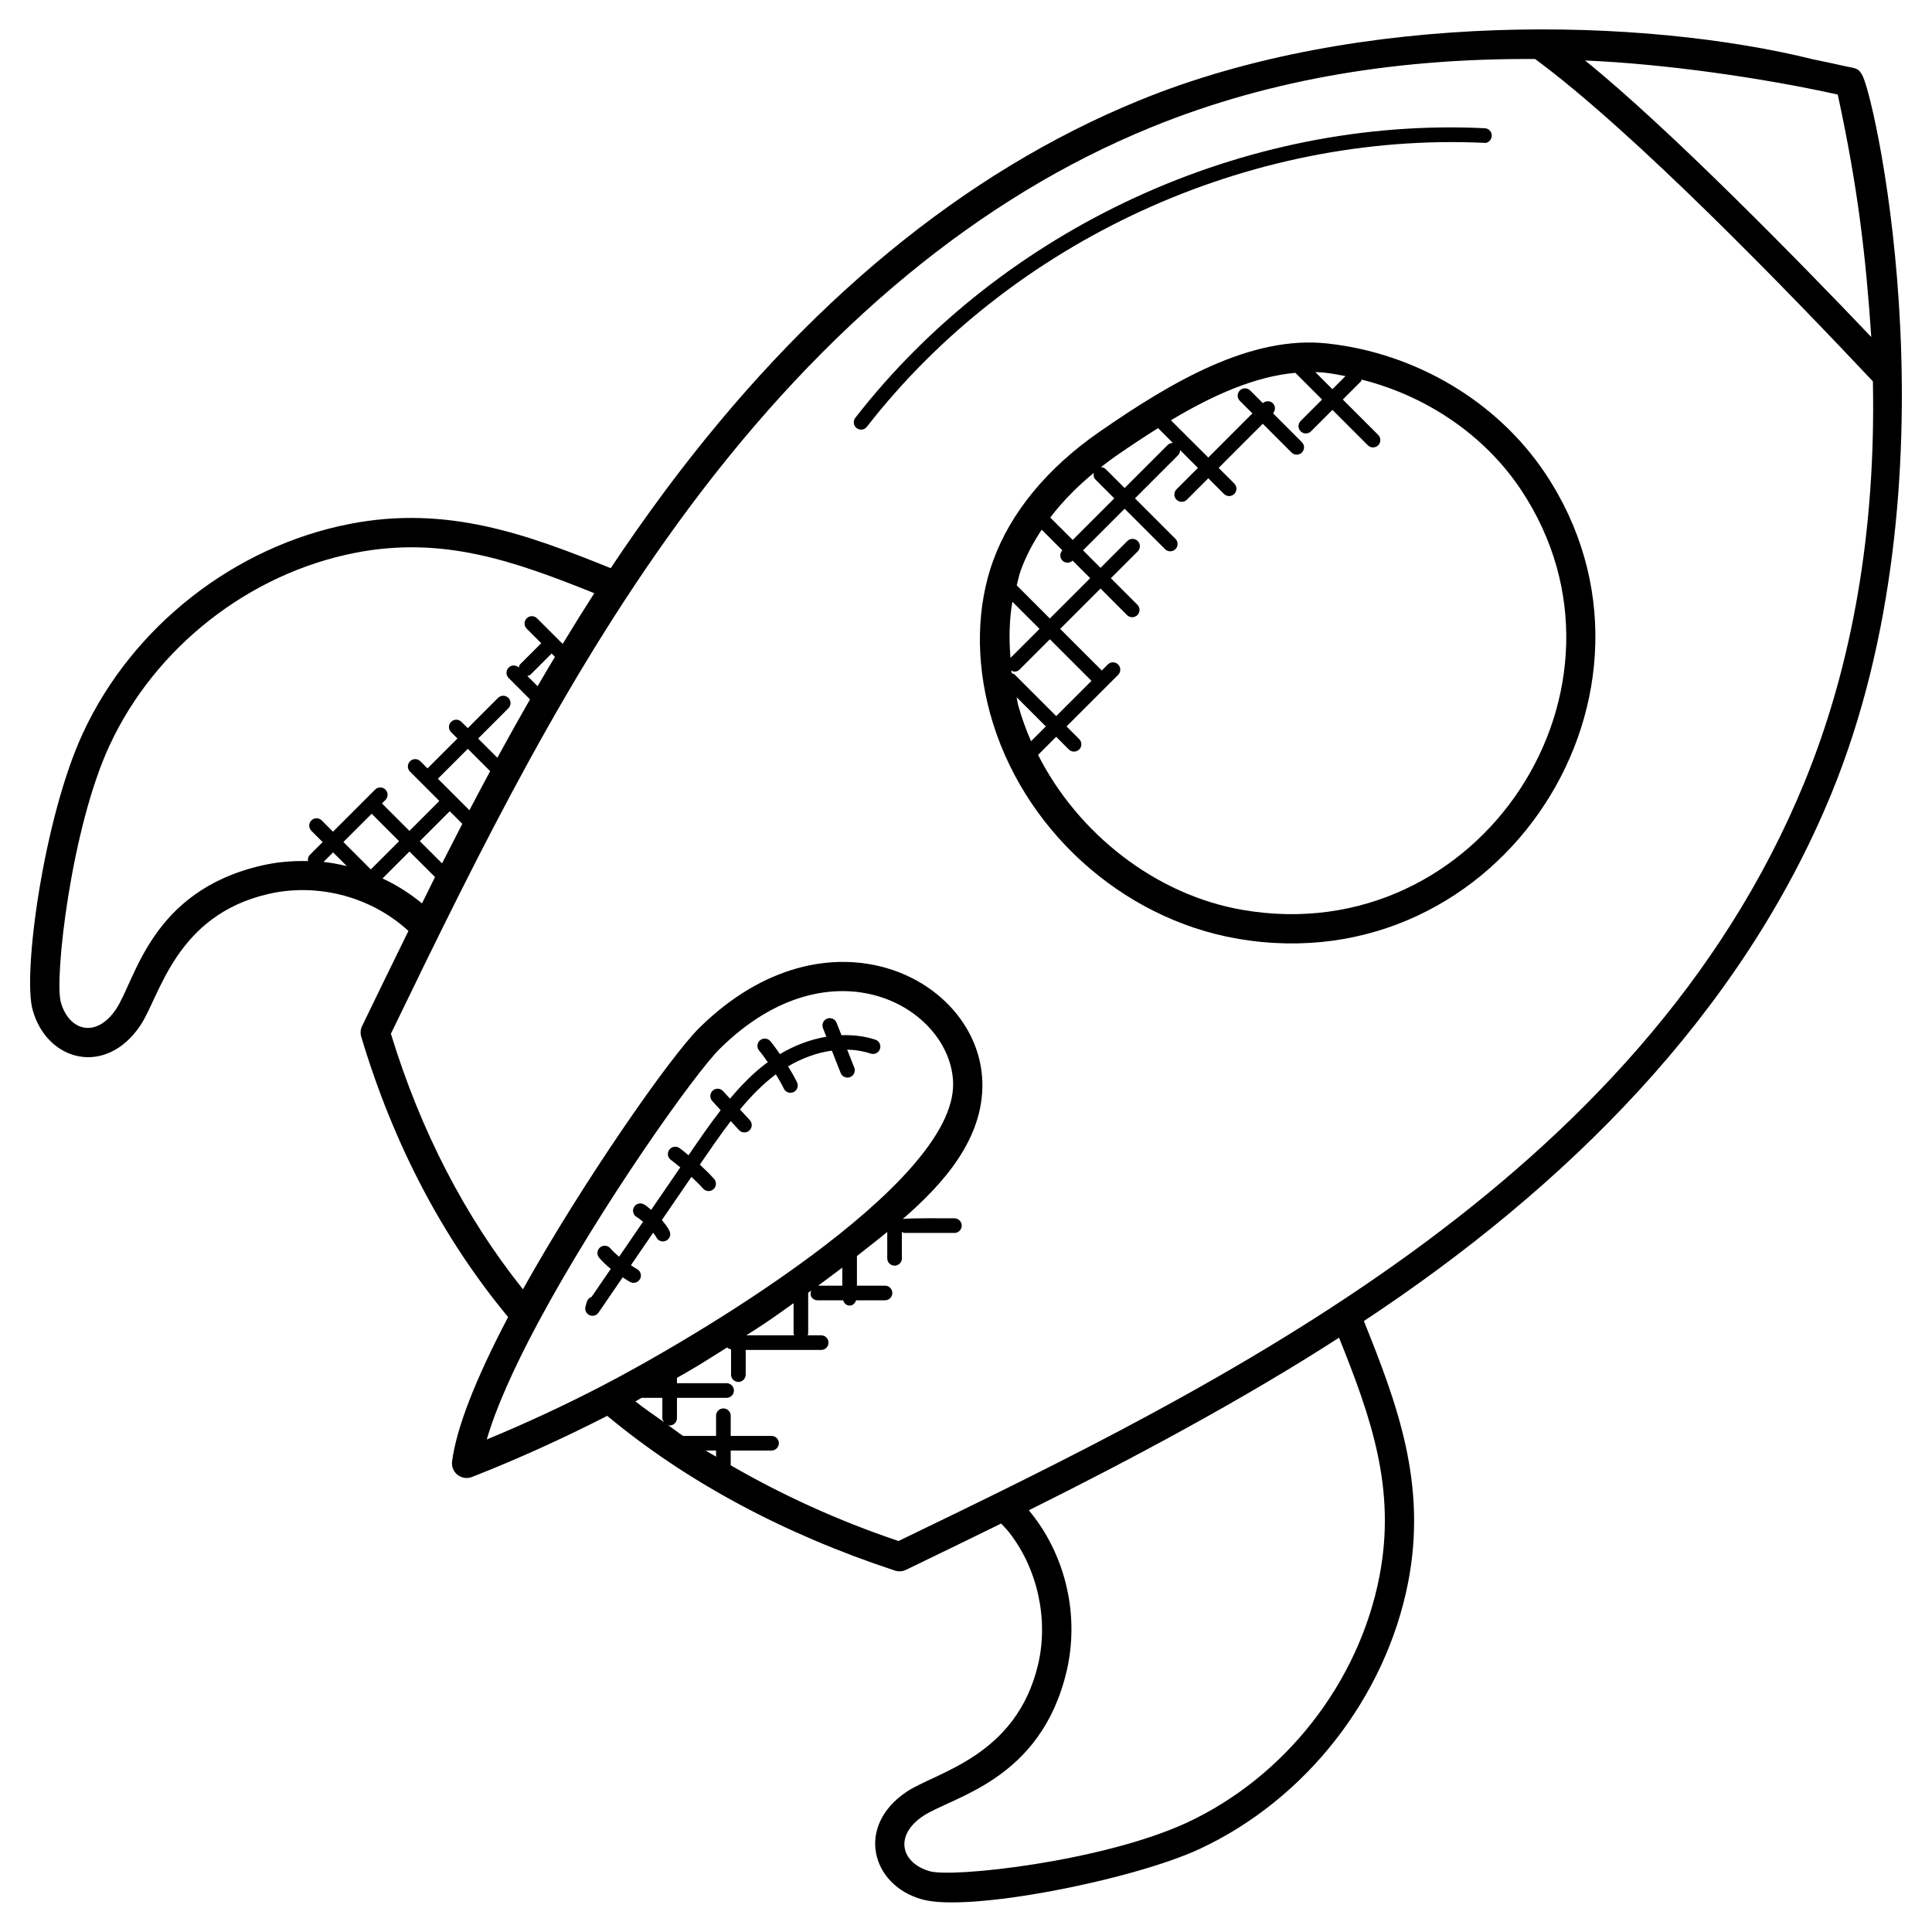
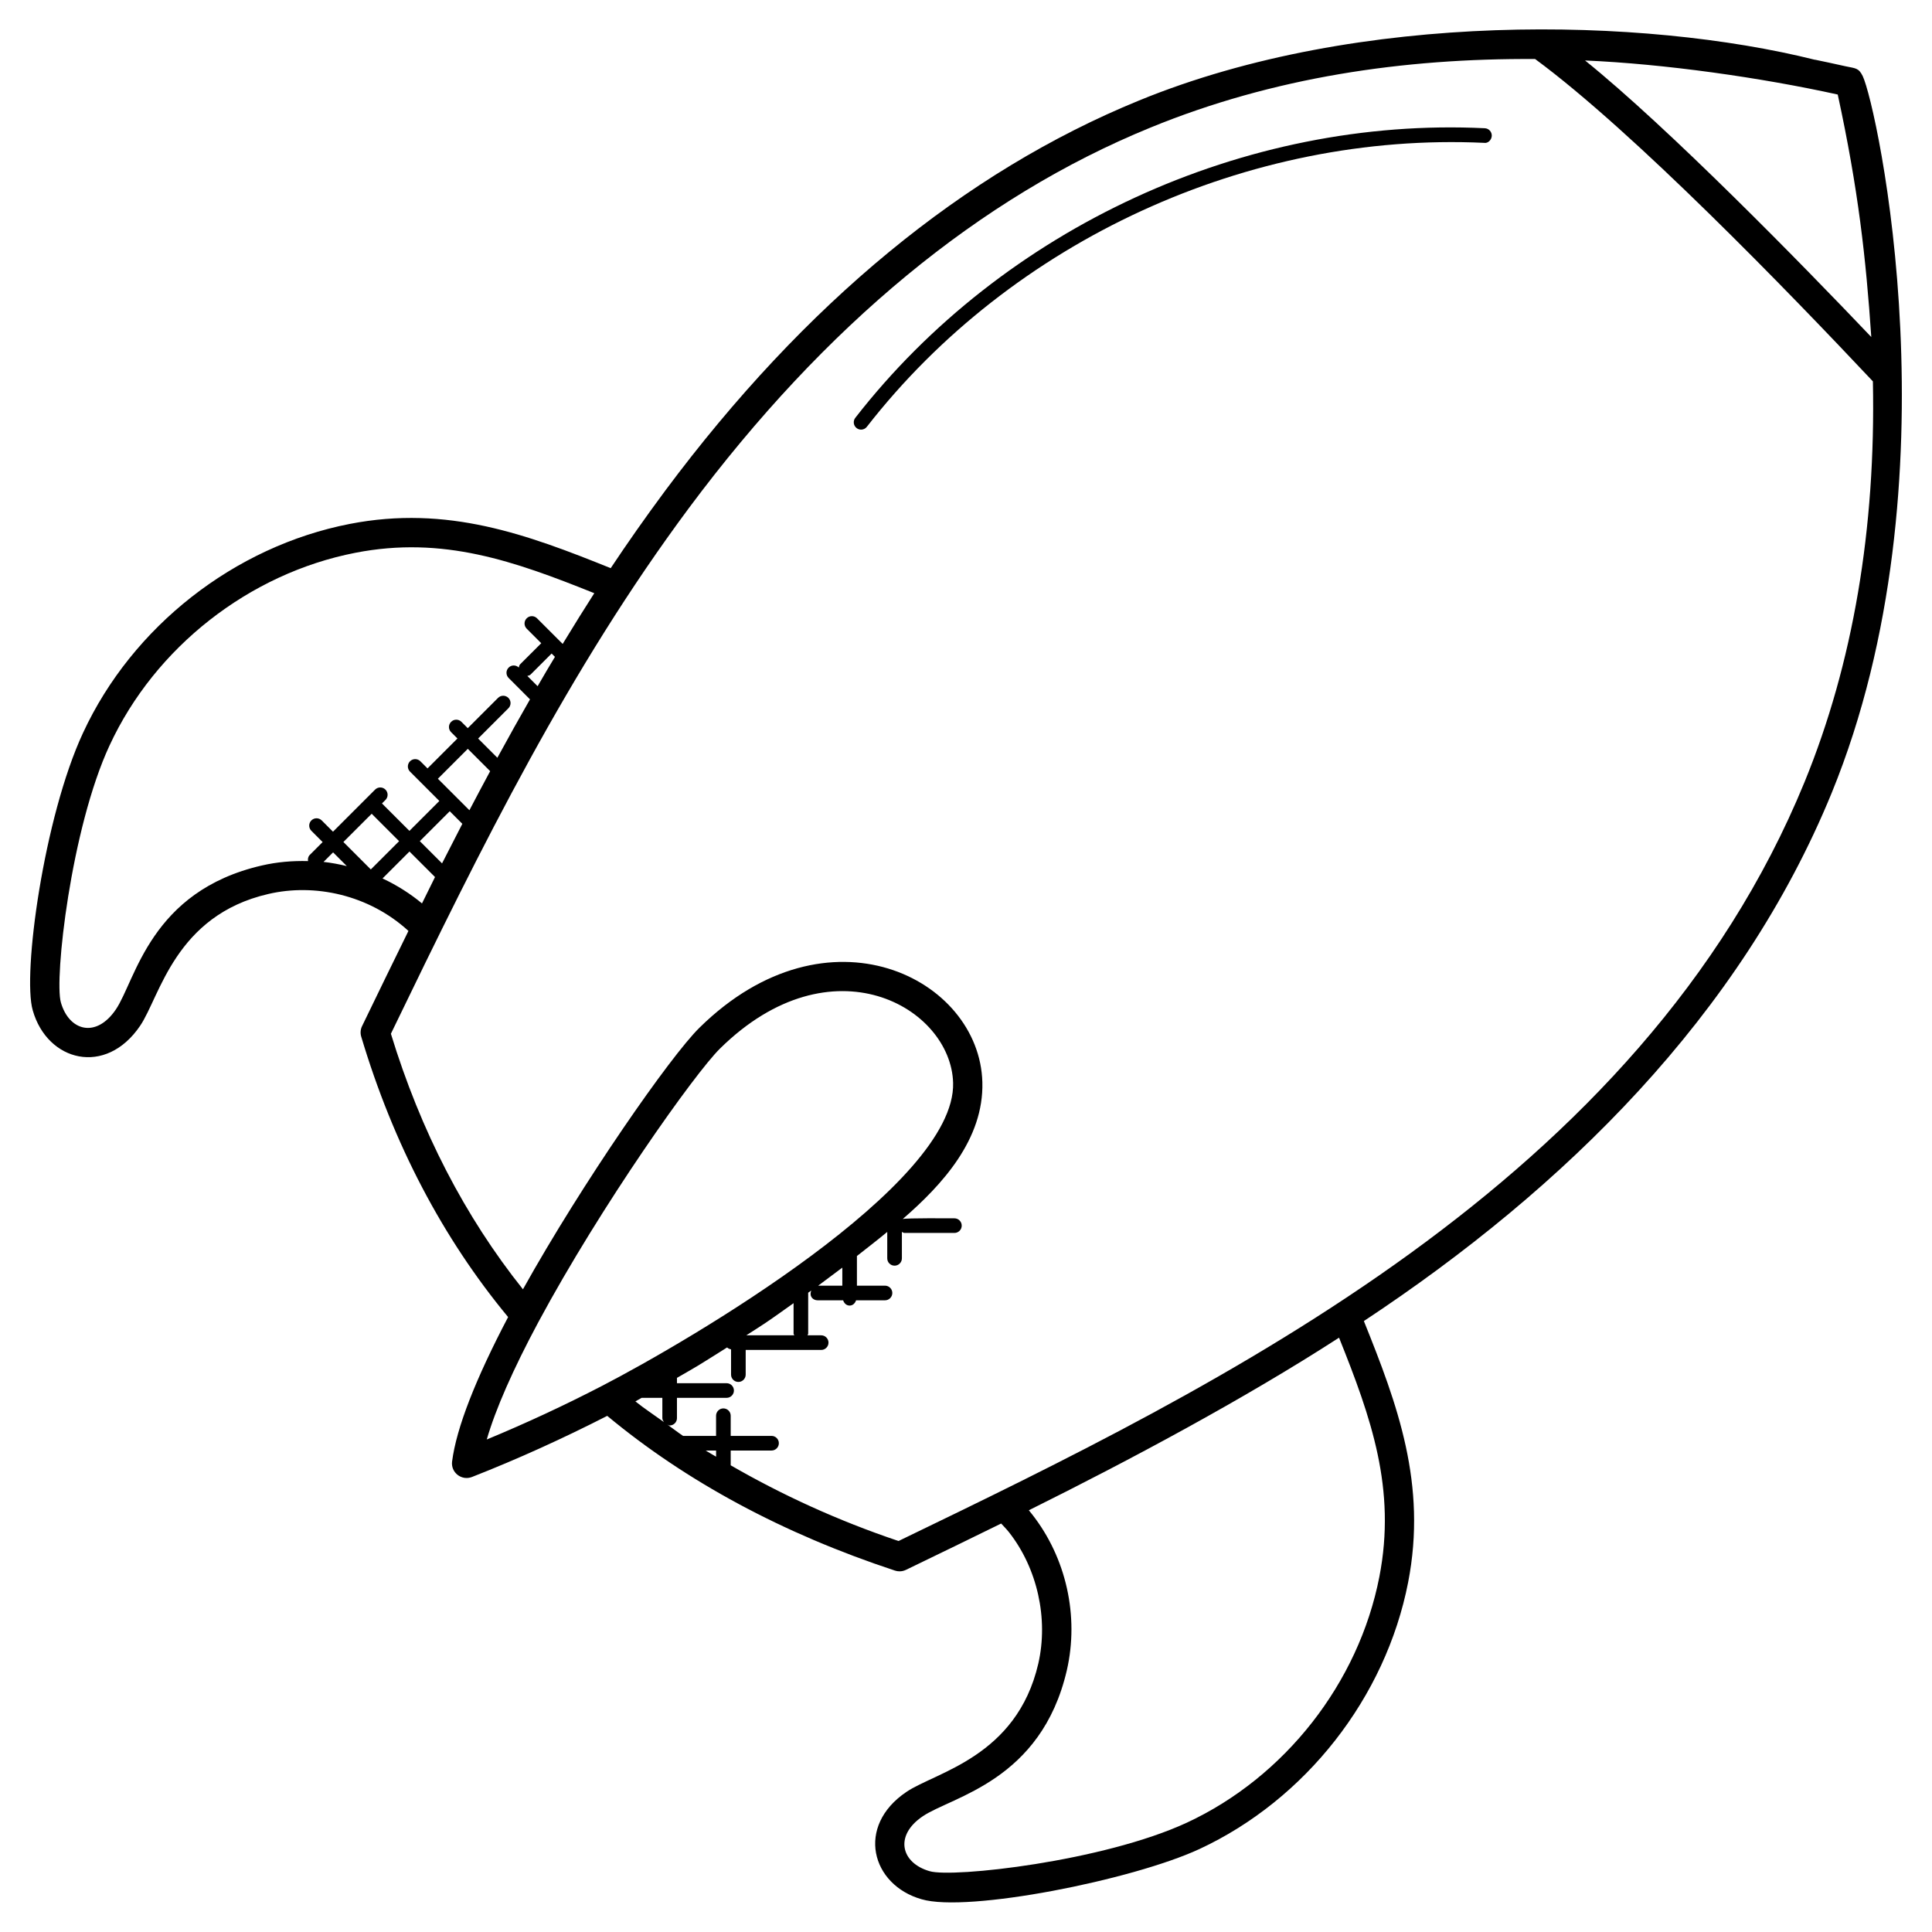
<svg xmlns="http://www.w3.org/2000/svg" id="Layer_1" enable-background="new 0 0 66 66" height="512" viewBox="0 0 66 66" width="512">
  <g>
-     <path d="m4.788 35.041c.677-1 1.194-3.769 4.382-4.502 1.576-.367 3.431.024 4.783 1.263-.523 1.062-1.042 2.132-1.584 3.251-.055.112-.065.241-.029.361 1.096 3.667 2.786 6.885 5.018 9.579-1.114 2.12-1.767 3.789-1.914 4.934-.048.374.322.667.679.529 1.565-.613 3.115-1.319 4.621-2.088 2.698 2.242 6 4.023 9.83 5.286.051.017.104.025.156.025.074 0 .149-.017.218-.05 1.128-.545 2.202-1.066 3.253-1.583.09.098.185.192.266.295.972 1.236 1.355 2.958 1.002 4.495-.74 3.184-3.504 3.701-4.504 4.378-1.74 1.173-1.2 3.178.517 3.667 1.57.465 7.207-.657 9.485-1.712h.001c3.635-1.689 6.369-5.182 7.136-9.114.652-3.353-.367-6.081-1.512-8.926 6.865-4.539 12.875-10.461 15.981-18.041 4.352-10.645 1.545-23.488 1.06-24.489-.14-.287-.252-.262-.572-.332-.465-.104-.742-.162-1.059-.228l-.001.003c-5.841-1.46-15.56-1.697-23.091 1.392-5.972 2.441-11.416 6.924-16.183 13.325-.698.941-1.304 1.808-1.864 2.65-2.845-1.146-5.572-2.163-8.916-1.511-3.936.767-7.427 3.502-9.111 7.139-1.336 2.871-2.076 8.248-1.717 9.478.498 1.751 2.493 2.264 3.669.526zm7.909-7.242.937.937-.966.965-.937-.937zm-.849 1.788c-.262-.063-.527-.114-.795-.143l.326-.326zm1.22.422.92-.92.873.872c-.203.41-.258.523-.445.901-.385-.322-.846-.618-1.348-.853zm5.89-7.57c-.091.152-.18.298-.272.454-.108.184-.213.366-.32.549l-.351-.351c.037-.012.077-.015.107-.044l.722-.721zm-2.922 5.24-1.077-1.076 1.022-1.022.764.763c-.243.451-.479.896-.709 1.335zm-.242.464c-.236.455-.465.902-.686 1.338-.002.004-.005.009-.007.013l-.759-.759 1.022-1.022zm2.596 17.025c2.142-3.988 5.353-8.512 6.21-9.351 3.814-3.755 7.891-1.407 7.96 1.177.095 3.491-9.038 8.819-11.98 10.343-1.287.667-2.612 1.284-3.951 1.838.297-1.028.895-2.391 1.761-4.007zm9.561-1.248c.146-.107.695-.518.824-.616v.616zm-1.819 1.285c.331-.222.652-.457.978-.687v1.04c0 .023.018.037.024.058h-1.639c.212-.137.427-.27.637-.411zm-4.212 2.547h.707v.694c0 .053.028.095.056.135-.326-.236-.667-.459-.977-.707.073-.039.142-.083.214-.122zm2.186 1.8h.357v.21c-.118-.071-.242-.137-.357-.21zm23.015 4.314c-.706 3.624-3.225 6.841-6.574 8.398-2.866 1.327-8.001 1.891-8.787 1.659-.975-.277-1.224-1.212-.235-1.878 1-.675 4.041-1.206 4.919-4.981.426-1.852-.019-3.848-1.189-5.337-.035-.045-.071-.09-.108-.134 3.452-1.715 7.346-3.795 10.597-5.896 1.094 2.73 1.962 5.166 1.377 8.169zm15.659-50.637c.702 3.235.963 5.585 1.146 8.284-2.36-2.481-6.926-7.149-9.778-9.447 2.707.115 6.006.584 8.632 1.163zm-39.249 14.131c4.655-6.253 9.958-10.625 15.759-12.997 4.209-1.726 8.657-2.375 13.152-2.347 3.361 2.475 8.661 7.953 11.539 11.012.102 5.035-.679 9.639-2.333 13.683-5.596 13.659-20.006 20.642-30.953 25.932-2.087-.702-3.988-1.579-5.733-2.586v-.505h1.395c.138 0 .25-.112.25-.25s-.112-.25-.25-.25h-1.395v-.689c0-.138-.112-.25-.25-.25s-.25.112-.25.25v.689h-1.128c-.185-.125-.358-.261-.539-.39.028.011.05.034.081.034.138 0 .25-.112.25-.25v-.694h1.696c.138 0 .25-.112.25-.25s-.112-.25-.25-.25h-1.696v-.182c.767-.443.56-.314 1.714-1.04.034.038.082.054.134.066v.863c0 .138.112.25.25.25s.25-.112.25-.25v-.843h2.579c.138 0 .25-.112.25-.25s-.112-.25-.25-.25h-.468c.006-.021.024-.035.024-.058v-1.397c.035-.025.071-.049.106-.075-.082.205.062.334.215.334h.873c.033.1.111.18.221.18.111 0 .188-.08.221-.18h.988c.138 0 .25-.112.25-.25s-.112-.25-.25-.25h-.959v-1.013c.347-.273.696-.542 1.036-.823v.903c0 .138.112.25.25.25s.25-.112.25-.25v-.904c.03.013.054.036.088.036h1.706c.138 0 .25-.112.25-.25s-.112-.25-.25-.25c-.141 0-1.629-.013-1.765.024 1.351-1.17 2.773-2.723 2.72-4.675-.095-3.553-5.274-6.18-9.66-1.864-1 .978-4.012 5.31-6.034 8.94-1.981-2.48-3.497-5.413-4.511-8.73 3.138-6.492 6.087-12.447 10.177-17.954zm-19.787 8.103c1.552-3.352 4.769-5.873 8.395-6.579 2.997-.585 5.434.285 8.163 1.38-.271.421-.729 1.153-1.08 1.733l-.876-.875c-.098-.098-.256-.098-.353 0-.098.098-.098.256 0 .354l.497.497-.722.721c-.03.03-.034.071-.045.109-.098-.092-.251-.094-.347.003-.098.098-.098.256 0 .354l.73.731c-.309.537-.743 1.311-1.115 1.995l-.657-.657 1.034-1.034c.098-.098.098-.256 0-.354s-.256-.098-.354 0l-1.034 1.034-.216-.216c-.098-.098-.256-.098-.353 0-.098.098-.098.256 0 .353l.216.216-1.022 1.022-.244-.244c-.098-.098-.256-.098-.354 0s-.098.256 0 .354l1.002 1.002-1.022 1.022-.938-.937.119-.119c.098-.098.098-.256 0-.354s-.256-.098-.354 0l-1.438 1.438-.385-.385c-.098-.098-.256-.098-.354 0s-.098.256 0 .354l.385.385-.44.44c-.058.058-.07.135-.059.21-.529-.014-1.06.03-1.58.151-3.809.875-4.307 3.916-4.984 4.916s-1.602.734-1.879-.239c-.23-.795.344-5.944 1.664-8.781z" />
-     <path d="m37.545 14.761c-1.765 1.225-3.015 2.74-3.614 4.382-.568 1.554-.607 3.409-.109 5.224 1.073 3.917 4.469 7.012 8.449 7.7 9.028 1.563 15.453-8.487 10.52-15.891-1.635-2.452-4.418-4.113-7.447-4.442-2.605-.283-5.292 1.287-7.799 3.027zm8.42-1.913-.448.448-.584-.584c.101.004.203.005.303.016.246.026.487.074.729.12zm-6.404 1.777.507.507c-.065-.001-.131.022-.181.072l-1.468 1.468-.646-.646c-.046-.045-.105-.065-.165-.068.174-.135.345-.263.507-.376.477-.331.961-.652 1.446-.957zm-2.194 1.528c-.018.08-.01.164.053.226l.646.646-1.421 1.421-.767-.766c.459-.603.982-1.109 1.489-1.527zm-1.781 1.942.706.706c-.093.098-.094.252.002.348.091.091.243.103.348.002l.6.6-1.378 1.378-1.131-1.131c.046-.171.077-.349.137-.513.185-.504.434-.965.716-1.39zm-.8 6.007c-.026-.095-.035-.19-.058-.285l.999.999-.505.504c-.172-.395-.321-.801-.436-1.218zm-.129-1.064c-.025-.025-.061-.026-.093-.038-.005-.033-.016-.066-.02-.099.036.018.069.045.109.045.064 0 .128-.024.177-.073l1.035-1.035 1.421 1.421-1.205 1.204zm-.138-.562c-.052-.659-.043-1.308.066-1.919l.927.927zm17.44-5.745c4.474 6.718-1.382 15.762-9.519 14.351-2.955-.511-5.612-2.596-6.978-5.294l.618-.618.433.433c.099.099.257.096.354 0 .098-.098.098-.256 0-.354l-.433-.433 1.763-1.762c.098-.098.098-.256 0-.354s-.256-.098-.354 0l-.205.205-1.421-1.421 1.378-1.378.906.906c.097.097.255.098.354 0 .098-.098.098-.256 0-.353l-.906-.906.917-.917c.098-.098.098-.256 0-.354s-.256-.098-.354 0l-.917.917-.597-.599 1.421-1.421 1.381 1.381c.097.097.255.098.354 0 .098-.098.098-.256 0-.354l-1.382-1.382 1.469-1.469c.05-.05.073-.115.072-.181l.61.61-.732.732c-.098.098-.098.256 0 .354.097.097.255.098.354 0l.732-.732.535.535c.097.097.255.098.353 0s.098-.256 0-.354l-.535-.535 1.508-1.508.983.983c.097.097.255.098.353 0s.098-.256 0-.354l-.986-.986c.088-.098.09-.247-.005-.342-.095-.094-.244-.093-.342-.005l-.433-.433c-.098-.098-.256-.098-.354 0s-.098.256 0 .354l.429.429-1.507 1.508-1.276-1.273c1.425-.854 2.866-1.498 4.255-1.621.002.002.001.005.003.007l.906.906-.732.732c-.098.098-.098.256 0 .353.097.097.255.098.354 0l.732-.732 1.209 1.209c.097.097.255.098.354 0 .098-.098.098-.256 0-.354l-1.209-1.209.615-.615c.018-.018.016-.045.027-.066 2.226.56 4.207 1.905 5.445 3.764z" />
-     <path d="m21.534 43.798c.121.061.273.011.335-.113.06-.124.01-.274-.114-.335-.071-.035-.134-.086-.202-.128l.76-1.111c.034.053.08.098.107.155.043.09.133.143.226.143.036 0 .073-.008.107-.024.125-.059.178-.208.118-.333-.066-.138-.165-.256-.26-.375l1.009-1.473c.138.13.275.26.401.402.091.102.251.112.352.02.104-.092.112-.25.021-.353-.153-.172-.318-.332-.487-.488.358-.522.665-.973 1.057-1.487l.282.307c.095.102.252.108.353.015.102-.093.108-.251.016-.353l-.336-.366c.358-.431.744-.835 1.189-1.173.012-.009.025-.016.037-.025.095.16.192.318.272.486.06.125.211.177.333.118.125-.06.178-.209.118-.333-.09-.189-.198-.368-.306-.546.487-.288.997-.468 1.495-.537l.301.763c.05.129.198.191.324.141.128-.05.191-.196.141-.324l-.243-.615c.279.007.55.051.805.136.132.044.272-.027.316-.159.044-.131-.027-.273-.158-.316-.366-.121-.758-.166-1.157-.153l-.168-.425c-.051-.128-.195-.192-.324-.141-.128.05-.191.196-.141.324l.116.294c-.533.091-1.072.287-1.585.594-.107-.149-.21-.302-.329-.442-.088-.106-.248-.118-.353-.029-.104.089-.118.247-.028.352.107.126.199.263.295.396-.021.015-.043.028-.064.044-.464.351-.86.764-1.227 1.201l-.238-.259c-.094-.102-.252-.108-.354-.015-.101.093-.108.251-.016.353l.289.315c-.406.526-.733 1.005-1.098 1.539-.104-.083-.203-.171-.311-.247-.11-.079-.268-.052-.348.061s-.053.269.061.349c.11.077.211.167.316.251l-.994 1.451c-.085-.064-.159-.141-.253-.191-.123-.063-.273-.019-.338.104-.064.122-.018.273.104.338.077.041.139.103.208.157l-.817 1.194c-.104-.091-.209-.182-.298-.287-.09-.106-.247-.121-.353-.031-.105.089-.119.247-.03.352.118.14.256.263.396.382l-.655.956c-.076.025-.14.087-.163.171l-.044.154c-.035.118.021.244.132.296.106.052.242.021.313-.085l.824-1.204c.088.05.17.116.263.162z" />
+     <path d="m4.788 35.041c.677-1 1.194-3.769 4.382-4.502 1.576-.367 3.431.024 4.783 1.263-.523 1.062-1.042 2.132-1.584 3.251-.055.112-.065.241-.029.361 1.096 3.667 2.786 6.885 5.018 9.579-1.114 2.12-1.767 3.789-1.914 4.934-.048.374.322.667.679.529 1.565-.613 3.115-1.319 4.621-2.088 2.698 2.242 6 4.023 9.83 5.286.051.017.104.025.156.025.074 0 .149-.017.218-.05 1.128-.545 2.202-1.066 3.253-1.583.09.098.185.192.266.295.972 1.236 1.355 2.958 1.002 4.495-.74 3.184-3.504 3.701-4.504 4.378-1.74 1.173-1.2 3.178.517 3.667 1.57.465 7.207-.657 9.485-1.712h.001c3.635-1.689 6.369-5.182 7.136-9.114.652-3.353-.367-6.081-1.512-8.926 6.865-4.539 12.875-10.461 15.981-18.041 4.352-10.645 1.545-23.488 1.06-24.489-.14-.287-.252-.262-.572-.332-.465-.104-.742-.162-1.059-.228l-.001.003c-5.841-1.46-15.56-1.697-23.091 1.392-5.972 2.441-11.416 6.924-16.183 13.325-.698.941-1.304 1.808-1.864 2.65-2.845-1.146-5.572-2.163-8.916-1.511-3.936.767-7.427 3.502-9.111 7.139-1.336 2.871-2.076 8.248-1.717 9.478.498 1.751 2.493 2.264 3.669.526zm7.909-7.242.937.937-.966.965-.937-.937zm-.849 1.788c-.262-.063-.527-.114-.795-.143l.326-.326zm1.22.422.92-.92.873.872c-.203.41-.258.523-.445.901-.385-.322-.846-.618-1.348-.853zm5.89-7.57c-.091.152-.18.298-.272.454-.108.184-.213.366-.32.549l-.351-.351c.037-.012.077-.015.107-.044l.722-.721zm-2.922 5.24-1.077-1.076 1.022-1.022.764.763c-.243.451-.479.896-.709 1.335zm-.242.464c-.236.455-.465.902-.686 1.338-.002.004-.005.009-.007.013l-.759-.759 1.022-1.022zm2.596 17.025c2.142-3.988 5.353-8.512 6.21-9.351 3.814-3.755 7.891-1.407 7.96 1.177.095 3.491-9.038 8.819-11.98 10.343-1.287.667-2.612 1.284-3.951 1.838.297-1.028.895-2.391 1.761-4.007zm9.561-1.248c.146-.107.695-.518.824-.616v.616zm-1.819 1.285c.331-.222.652-.457.978-.687v1.04c0 .023.018.037.024.058h-1.639c.212-.137.427-.27.637-.411zm-4.212 2.547h.707v.694c0 .053.028.095.056.135-.326-.236-.667-.459-.977-.707.073-.039.142-.083.214-.122zm2.186 1.8h.357v.21c-.118-.071-.242-.137-.357-.21m23.015 4.314c-.706 3.624-3.225 6.841-6.574 8.398-2.866 1.327-8.001 1.891-8.787 1.659-.975-.277-1.224-1.212-.235-1.878 1-.675 4.041-1.206 4.919-4.981.426-1.852-.019-3.848-1.189-5.337-.035-.045-.071-.09-.108-.134 3.452-1.715 7.346-3.795 10.597-5.896 1.094 2.73 1.962 5.166 1.377 8.169zm15.659-50.637c.702 3.235.963 5.585 1.146 8.284-2.36-2.481-6.926-7.149-9.778-9.447 2.707.115 6.006.584 8.632 1.163zm-39.249 14.131c4.655-6.253 9.958-10.625 15.759-12.997 4.209-1.726 8.657-2.375 13.152-2.347 3.361 2.475 8.661 7.953 11.539 11.012.102 5.035-.679 9.639-2.333 13.683-5.596 13.659-20.006 20.642-30.953 25.932-2.087-.702-3.988-1.579-5.733-2.586v-.505h1.395c.138 0 .25-.112.25-.25s-.112-.25-.25-.25h-1.395v-.689c0-.138-.112-.25-.25-.25s-.25.112-.25.25v.689h-1.128c-.185-.125-.358-.261-.539-.39.028.011.05.034.081.034.138 0 .25-.112.25-.25v-.694h1.696c.138 0 .25-.112.25-.25s-.112-.25-.25-.25h-1.696v-.182c.767-.443.56-.314 1.714-1.04.034.038.082.054.134.066v.863c0 .138.112.25.25.25s.25-.112.25-.25v-.843h2.579c.138 0 .25-.112.25-.25s-.112-.25-.25-.25h-.468c.006-.021.024-.035.024-.058v-1.397c.035-.025.071-.049.106-.075-.082.205.062.334.215.334h.873c.033.1.111.18.221.18.111 0 .188-.08.221-.18h.988c.138 0 .25-.112.25-.25s-.112-.25-.25-.25h-.959v-1.013c.347-.273.696-.542 1.036-.823v.903c0 .138.112.25.25.25s.25-.112.25-.25v-.904c.03.013.054.036.088.036h1.706c.138 0 .25-.112.25-.25s-.112-.25-.25-.25c-.141 0-1.629-.013-1.765.024 1.351-1.17 2.773-2.723 2.72-4.675-.095-3.553-5.274-6.18-9.66-1.864-1 .978-4.012 5.31-6.034 8.94-1.981-2.48-3.497-5.413-4.511-8.73 3.138-6.492 6.087-12.447 10.177-17.954zm-19.787 8.103c1.552-3.352 4.769-5.873 8.395-6.579 2.997-.585 5.434.285 8.163 1.38-.271.421-.729 1.153-1.08 1.733l-.876-.875c-.098-.098-.256-.098-.353 0-.098.098-.098.256 0 .354l.497.497-.722.721c-.03.03-.034.071-.045.109-.098-.092-.251-.094-.347.003-.098.098-.098.256 0 .354l.73.731c-.309.537-.743 1.311-1.115 1.995l-.657-.657 1.034-1.034c.098-.098.098-.256 0-.354s-.256-.098-.354 0l-1.034 1.034-.216-.216c-.098-.098-.256-.098-.353 0-.098.098-.098.256 0 .353l.216.216-1.022 1.022-.244-.244c-.098-.098-.256-.098-.354 0s-.098.256 0 .354l1.002 1.002-1.022 1.022-.938-.937.119-.119c.098-.098.098-.256 0-.354s-.256-.098-.354 0l-1.438 1.438-.385-.385c-.098-.098-.256-.098-.354 0s-.098.256 0 .354l.385.385-.44.44c-.058.058-.07.135-.059.21-.529-.014-1.06.03-1.58.151-3.809.875-4.307 3.916-4.984 4.916s-1.602.734-1.879-.239c-.23-.795.344-5.944 1.664-8.781z" />
    <path d="m29.416 14.677c.074 0 .149-.033.197-.097 4.952-6.362 13.038-10.073 21.086-9.7.132.024.255-.1.262-.238.006-.138-.101-.255-.238-.261-8.208-.4-16.454 3.403-21.504 9.892-.085.109-.066.266.044.351.046.036.1.053.153.053z" />
  </g>
</svg>